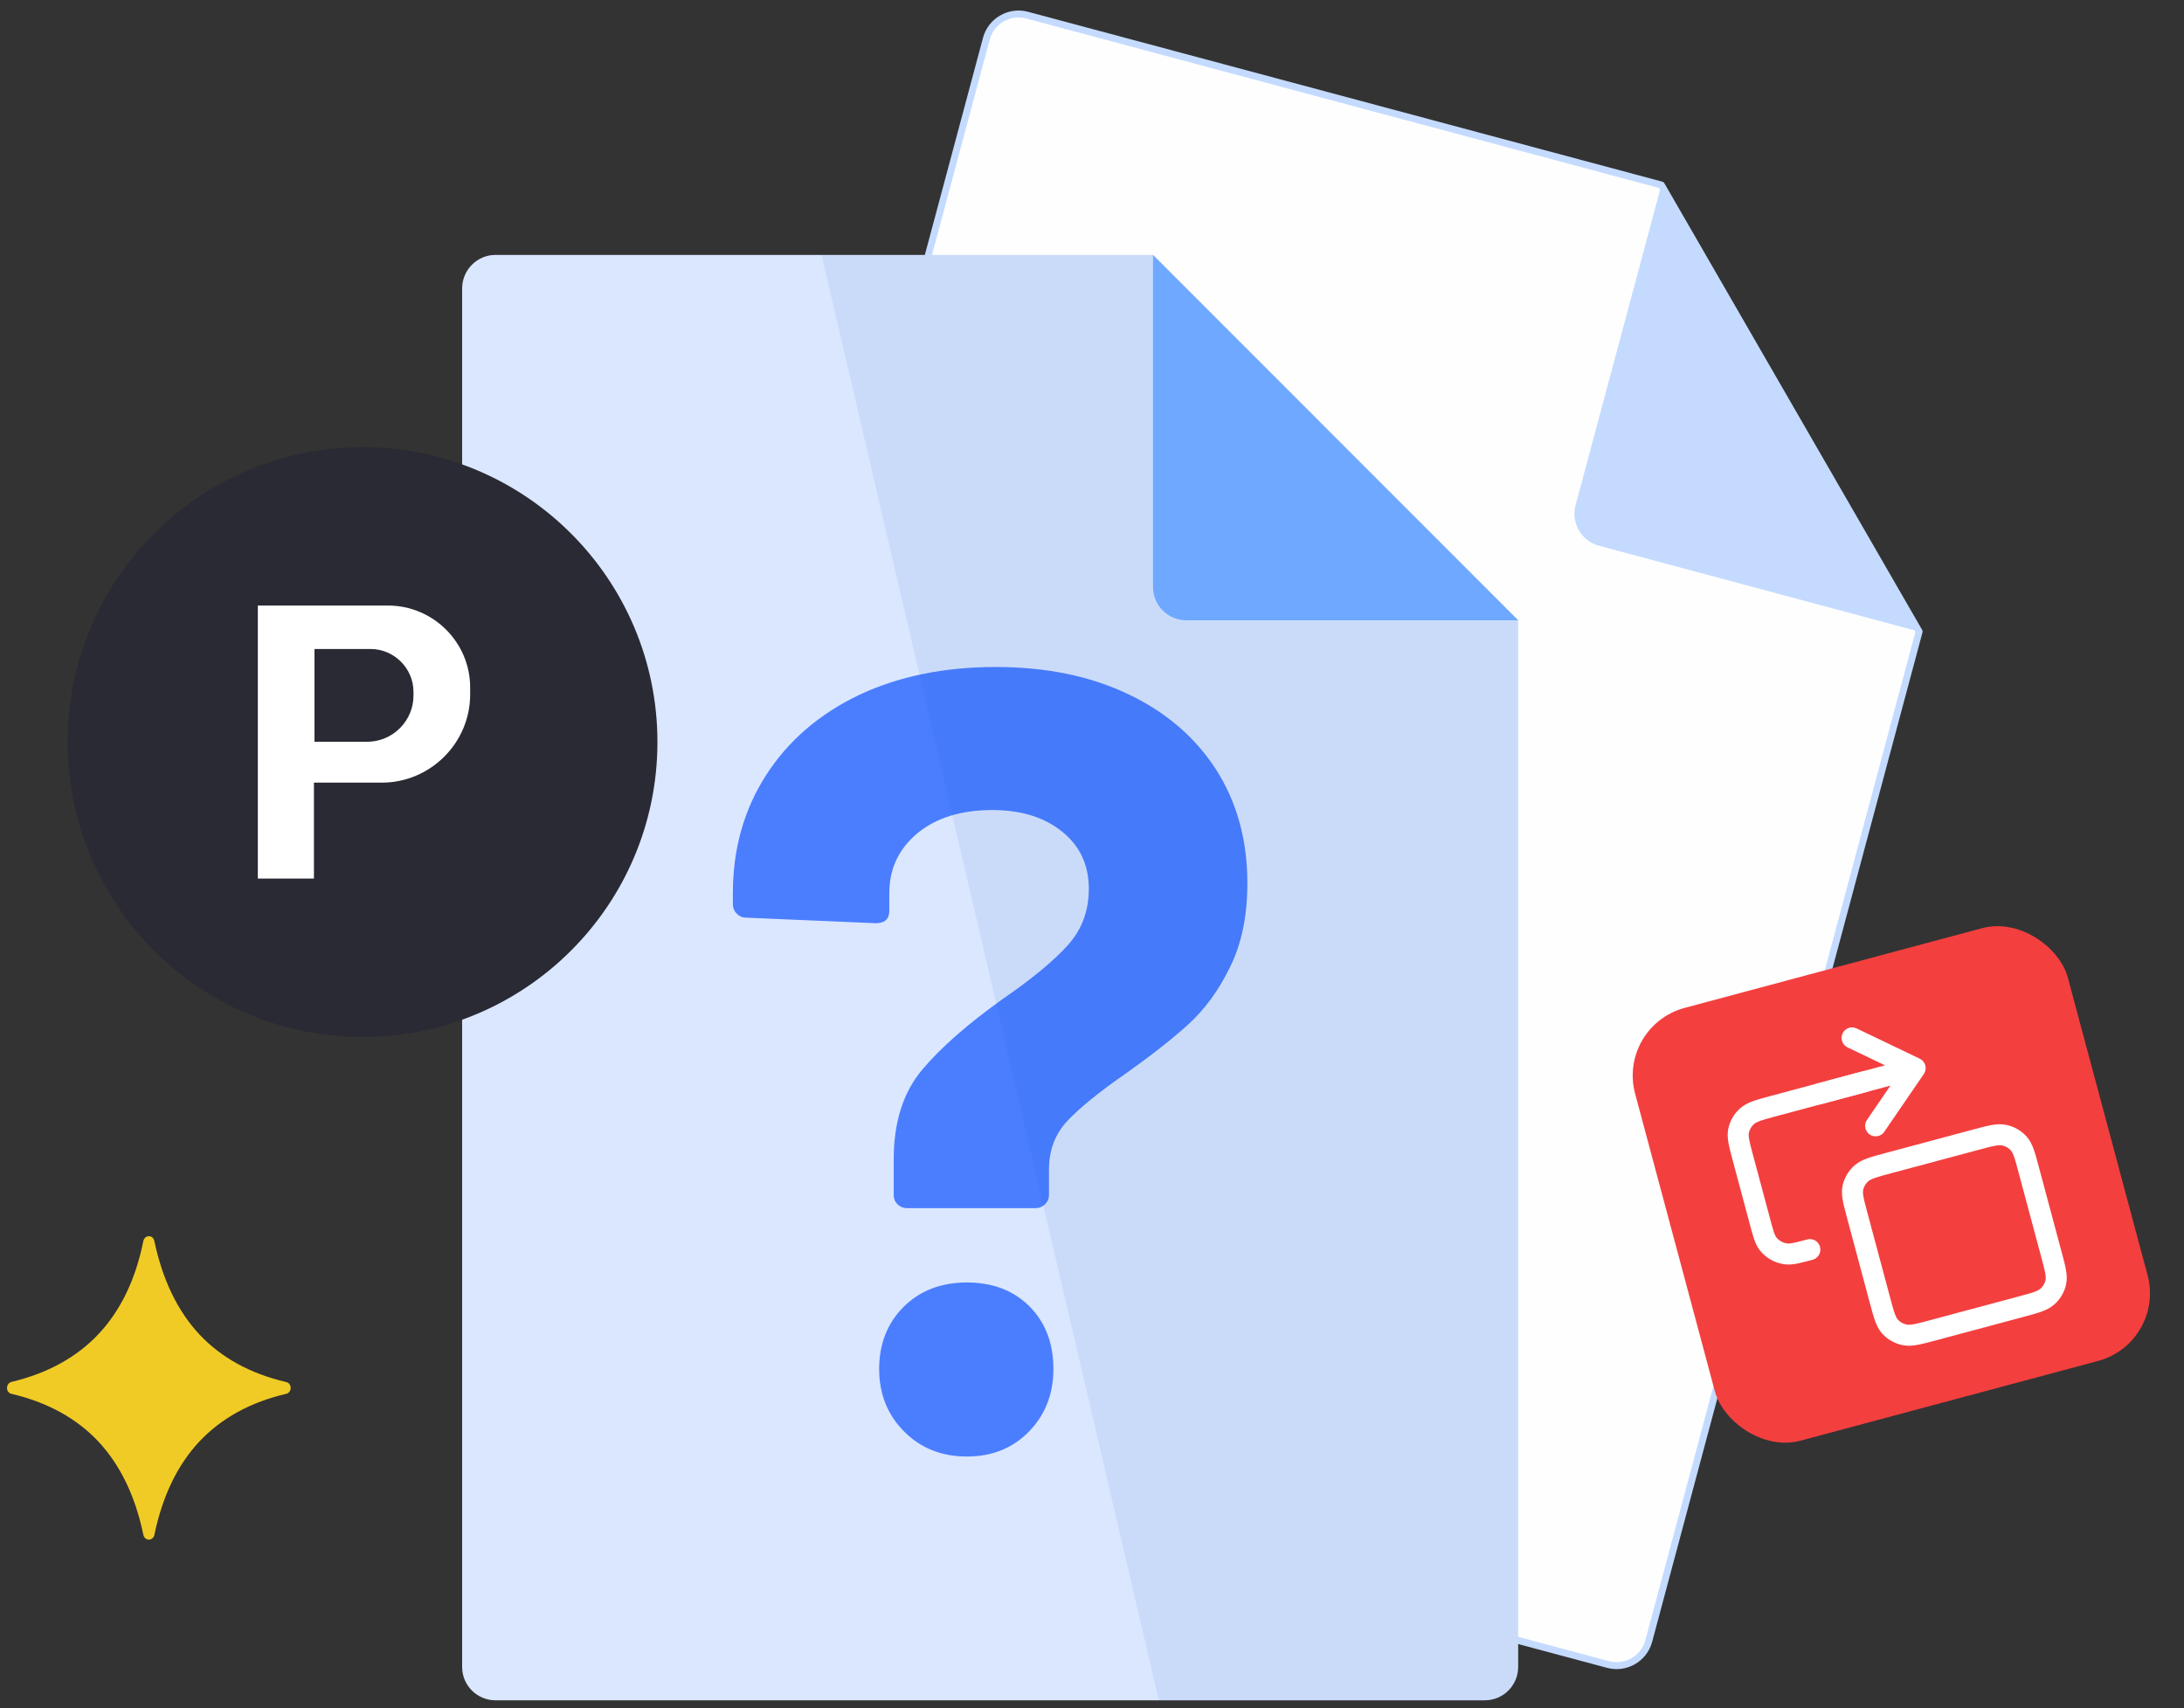
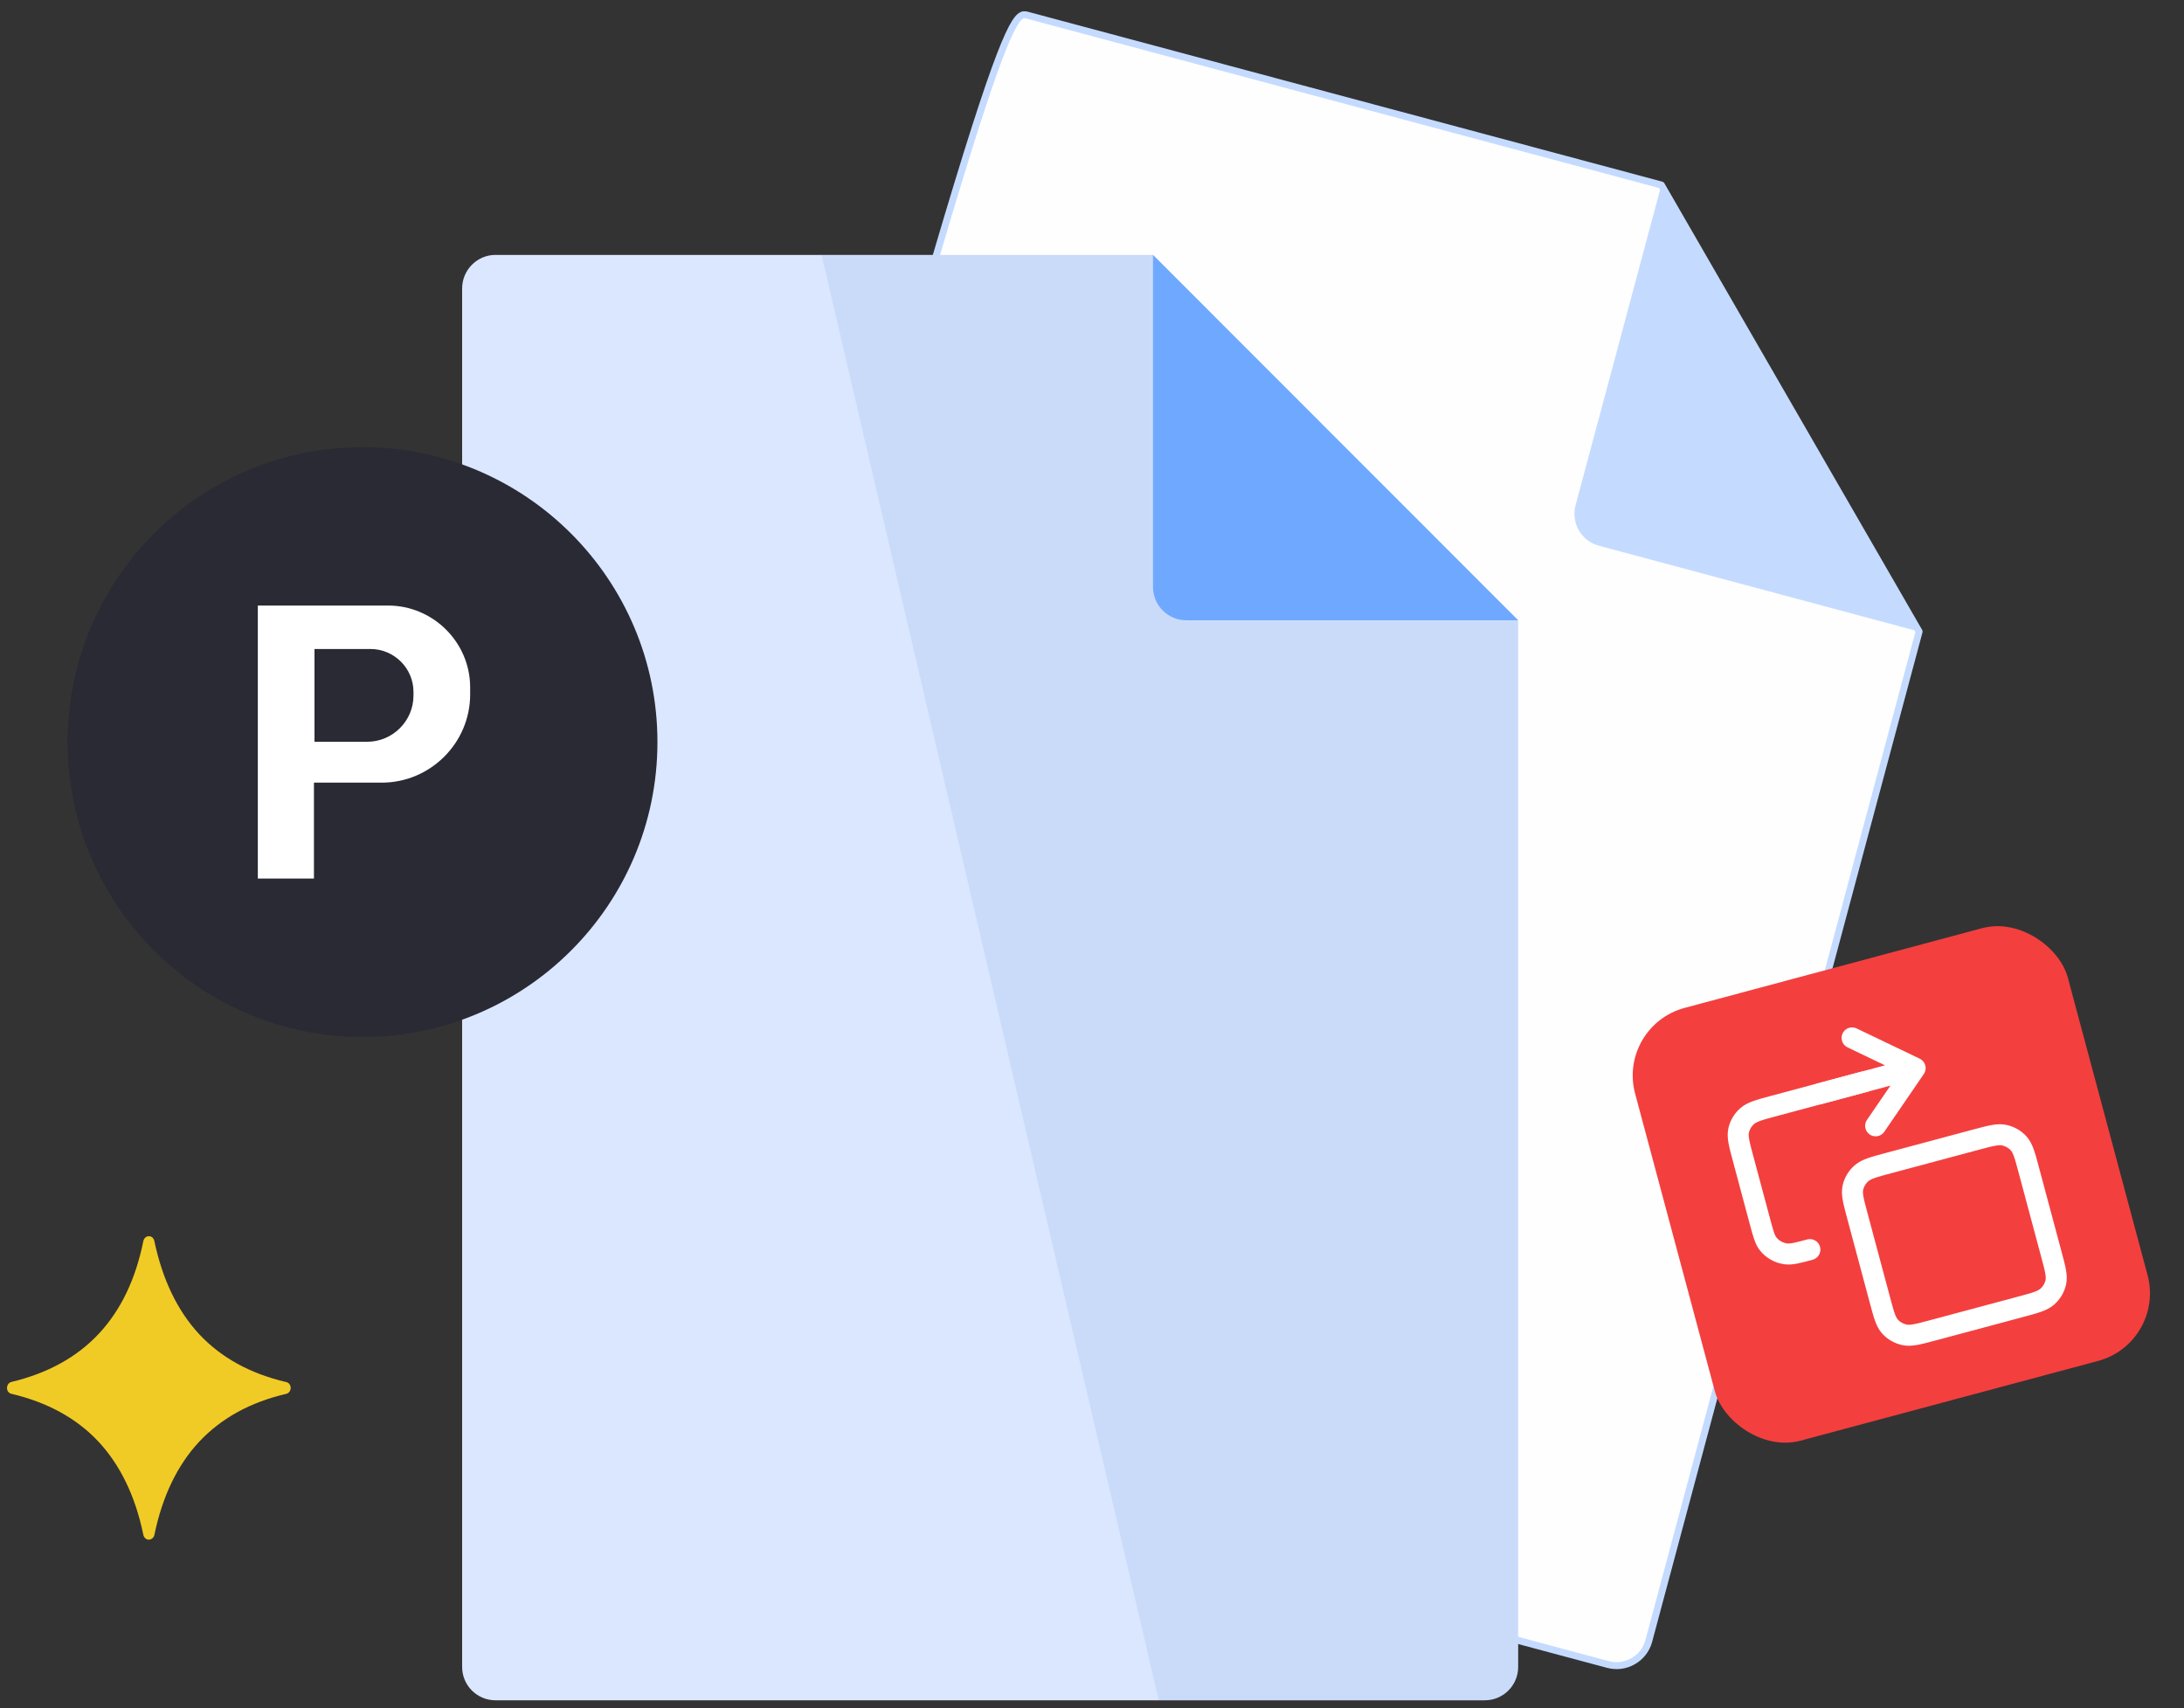
<svg xmlns="http://www.w3.org/2000/svg" width="312" height="244" viewBox="0 0 312 244" fill="none">
  <rect x="0" y="0" width="312" height="244" fill="#333333" stroke="none" />
-   <path fill-rule="evenodd" clip-rule="evenodd" d="M146.742 2.165L237.339 26.428L274.158 90.219L235.534 234.431C234.85 236.948 232.224 238.452 229.707 237.768L93.401 201.25C90.857 200.566 89.352 197.968 90.036 195.424L140.915 5.502C141.599 2.986 144.225 1.481 146.742 2.165Z" fill="#FEFEFE" stroke="#C4DBFF" stroke-width="0.993" stroke-miterlimit="22.926" stroke-linecap="round" stroke-linejoin="round" />
+   <path fill-rule="evenodd" clip-rule="evenodd" d="M146.742 2.165L237.339 26.428L274.158 90.219L235.534 234.431C234.85 236.948 232.224 238.452 229.707 237.768L93.401 201.25C90.857 200.566 89.352 197.968 90.036 195.424C141.599 2.986 144.225 1.481 146.742 2.165Z" fill="#FEFEFE" stroke="#C4DBFF" stroke-width="0.993" stroke-miterlimit="22.926" stroke-linecap="round" stroke-linejoin="round" />
  <path fill-rule="evenodd" clip-rule="evenodd" d="M237.338 26.428L225.083 72.165C224.399 74.681 225.904 77.308 228.448 77.964L274.157 90.219L237.338 26.428Z" fill="#C4DBFF" />
  <path fill-rule="evenodd" clip-rule="evenodd" d="M70.779 36.413H164.714L216.879 88.605V238.124C216.879 240.75 214.745 242.883 212.119 242.883H70.779C68.153 242.883 66.019 240.75 66.019 238.124V41.2C66.019 38.574 68.153 36.413 70.779 36.413Z" fill="#DBE7FF" />
-   <path d="M129.56 172.583C129.041 172.583 128.576 172.391 128.22 172.036C127.837 171.653 127.673 171.215 127.673 170.695V165.607C127.673 160.328 129.013 156.088 131.694 152.86C134.402 149.632 138.286 146.24 143.347 142.63C147.478 139.785 150.541 137.241 152.538 135.025C154.535 132.809 155.547 130.129 155.547 126.956C155.547 123.591 154.289 120.856 151.745 118.804C149.201 116.752 145.891 115.713 141.76 115.713C137.329 115.713 133.773 116.807 131.065 119.023C128.384 121.266 127.044 124.111 127.044 127.585V130.129C127.044 131.278 126.387 131.879 125.129 131.879L106.583 131.086C106.063 131.086 105.625 130.895 105.242 130.512C104.887 130.156 104.695 129.691 104.695 129.171V127.585C104.695 121.266 106.282 115.631 109.455 110.707C112.601 105.811 117.032 102.008 122.667 99.3C128.329 96.62 134.84 95.279 142.253 95.279C149.42 95.279 155.739 96.565 161.182 99.164C166.598 101.735 170.811 105.373 173.765 109.996C176.719 114.646 178.196 120.035 178.196 126.162C178.196 130.813 177.376 134.806 175.735 138.116C174.121 141.453 172.124 144.162 169.799 146.295C167.474 148.401 164.519 150.727 160.936 153.271C157.134 155.897 154.343 158.167 152.538 160.054C150.733 161.969 149.857 164.294 149.857 167.03V170.695C149.857 171.215 149.666 171.653 149.283 172.036C148.927 172.391 148.462 172.583 147.943 172.583H129.56ZM138.122 208.061C134.539 208.061 131.557 206.885 129.177 204.505C126.798 202.125 125.594 199.144 125.594 195.56C125.594 191.977 126.77 188.995 129.095 186.67C131.421 184.372 134.429 183.196 138.122 183.196C141.815 183.196 144.797 184.345 147.067 186.615C149.338 188.886 150.486 191.868 150.486 195.56C150.486 199.144 149.31 202.125 146.985 204.505C144.66 206.885 141.706 208.061 138.122 208.061Z" fill="#4B7EFF" />
  <path fill-rule="evenodd" clip-rule="evenodd" d="M117.363 36.413H164.714L216.878 88.605V238.124C216.878 240.75 214.745 242.883 212.119 242.883H165.534L117.363 36.413Z" fill="#004CBE" fill-opacity="0.08" />
  <path fill-rule="evenodd" clip-rule="evenodd" d="M164.711 36.413V83.845C164.711 86.471 166.845 88.605 169.471 88.605H216.876L164.711 36.413Z" fill="#6FA9FF" />
  <path d="M51.794 148.128C75.059 148.128 93.919 129.268 93.919 106.002C93.919 82.737 75.059 63.877 51.794 63.877C28.528 63.877 9.668 82.737 9.668 106.002C9.668 129.268 28.528 148.128 51.794 148.128Z" fill="#292A33" />
  <path fill-rule="evenodd" clip-rule="evenodd" d="M40.894 199.105C35.717 200.313 31.593 202.609 28.463 205.937C25.333 209.293 23.198 213.739 22.057 219.245C21.969 219.717 21.53 220.011 21.092 219.923C20.77 219.834 20.536 219.569 20.477 219.245C19.337 213.71 17.172 209.264 14.042 205.907C10.913 202.58 6.759 200.313 1.64 199.105C1.201 199.017 0.909 198.546 1.026 198.075C1.084 197.722 1.348 197.457 1.669 197.398C6.817 196.161 11 193.864 14.13 190.508C17.231 187.18 19.366 182.793 20.477 177.287C20.565 176.816 21.004 176.492 21.443 176.61C21.765 176.669 21.998 176.963 22.057 177.317C23.227 182.823 25.362 187.269 28.492 190.625C31.622 193.953 35.746 196.22 40.894 197.427C41.333 197.515 41.596 197.987 41.509 198.428C41.45 198.782 41.187 199.047 40.894 199.105Z" fill="#F1CB25" />
  <path fill-rule="evenodd" clip-rule="evenodd" d="M44.928 92.707H52.923C56.304 92.707 59.069 95.462 59.069 98.831V99.363C59.069 102.991 56.09 105.96 52.448 105.96H44.928V92.707ZM36.832 86.5H55.433C61.886 86.5 67.165 91.761 67.165 98.19V99.206C67.165 106.133 61.478 111.8 54.526 111.8H44.849V125.5H36.832V86.5Z" fill="white" />
  <rect x="231" y="146.564" width="64" height="64" rx="10" transform="rotate(-15 231 146.564)" fill="#F43F3F" />
  <g clip-path="url(#clip0_2313_27869)">
    <path d="M266.265 154.542L253.457 157.973C251.347 158.539 250.292 158.821 249.594 159.438C248.979 159.98 248.554 160.696 248.378 161.484C248.178 162.379 248.453 163.408 249.004 165.465L251.427 174.508C251.886 176.22 252.115 177.075 252.583 177.673C253.206 178.471 254.131 178.989 255.154 179.115C255.921 179.209 256.799 178.974 258.554 178.503M276.175 190.019L288.607 186.688C290.716 186.123 291.771 185.84 292.47 185.224C293.084 184.682 293.51 183.965 293.686 183.178C293.886 182.282 293.611 181.254 293.059 179.197L289.812 167.077C289.261 165.02 288.985 163.992 288.364 163.316C287.818 162.722 287.091 162.315 286.288 162.152C285.375 161.968 284.32 162.251 282.21 162.816L269.779 166.147C267.669 166.712 266.614 166.995 265.915 167.611C265.301 168.153 264.875 168.869 264.699 169.657C264.499 170.553 264.775 171.581 265.326 173.638L268.573 185.758C269.124 187.815 269.4 188.843 270.021 189.519C270.567 190.113 271.294 190.52 272.097 190.682C273.01 190.867 274.065 190.584 276.175 190.019Z" stroke="white" stroke-width="3" stroke-linecap="round" stroke-linejoin="round" />
    <path d="M259.987 156.224L273.591 152.579M273.591 152.579L264.583 148.263M273.591 152.579L267.948 160.82" stroke="white" stroke-width="3" stroke-linecap="round" stroke-linejoin="round" />
  </g>
  <defs>
    <clipPath id="clip0_2313_27869">
      <rect width="52" height="52" fill="white" transform="translate(238.348 150.807) rotate(-15)" />
    </clipPath>
  </defs>
</svg>